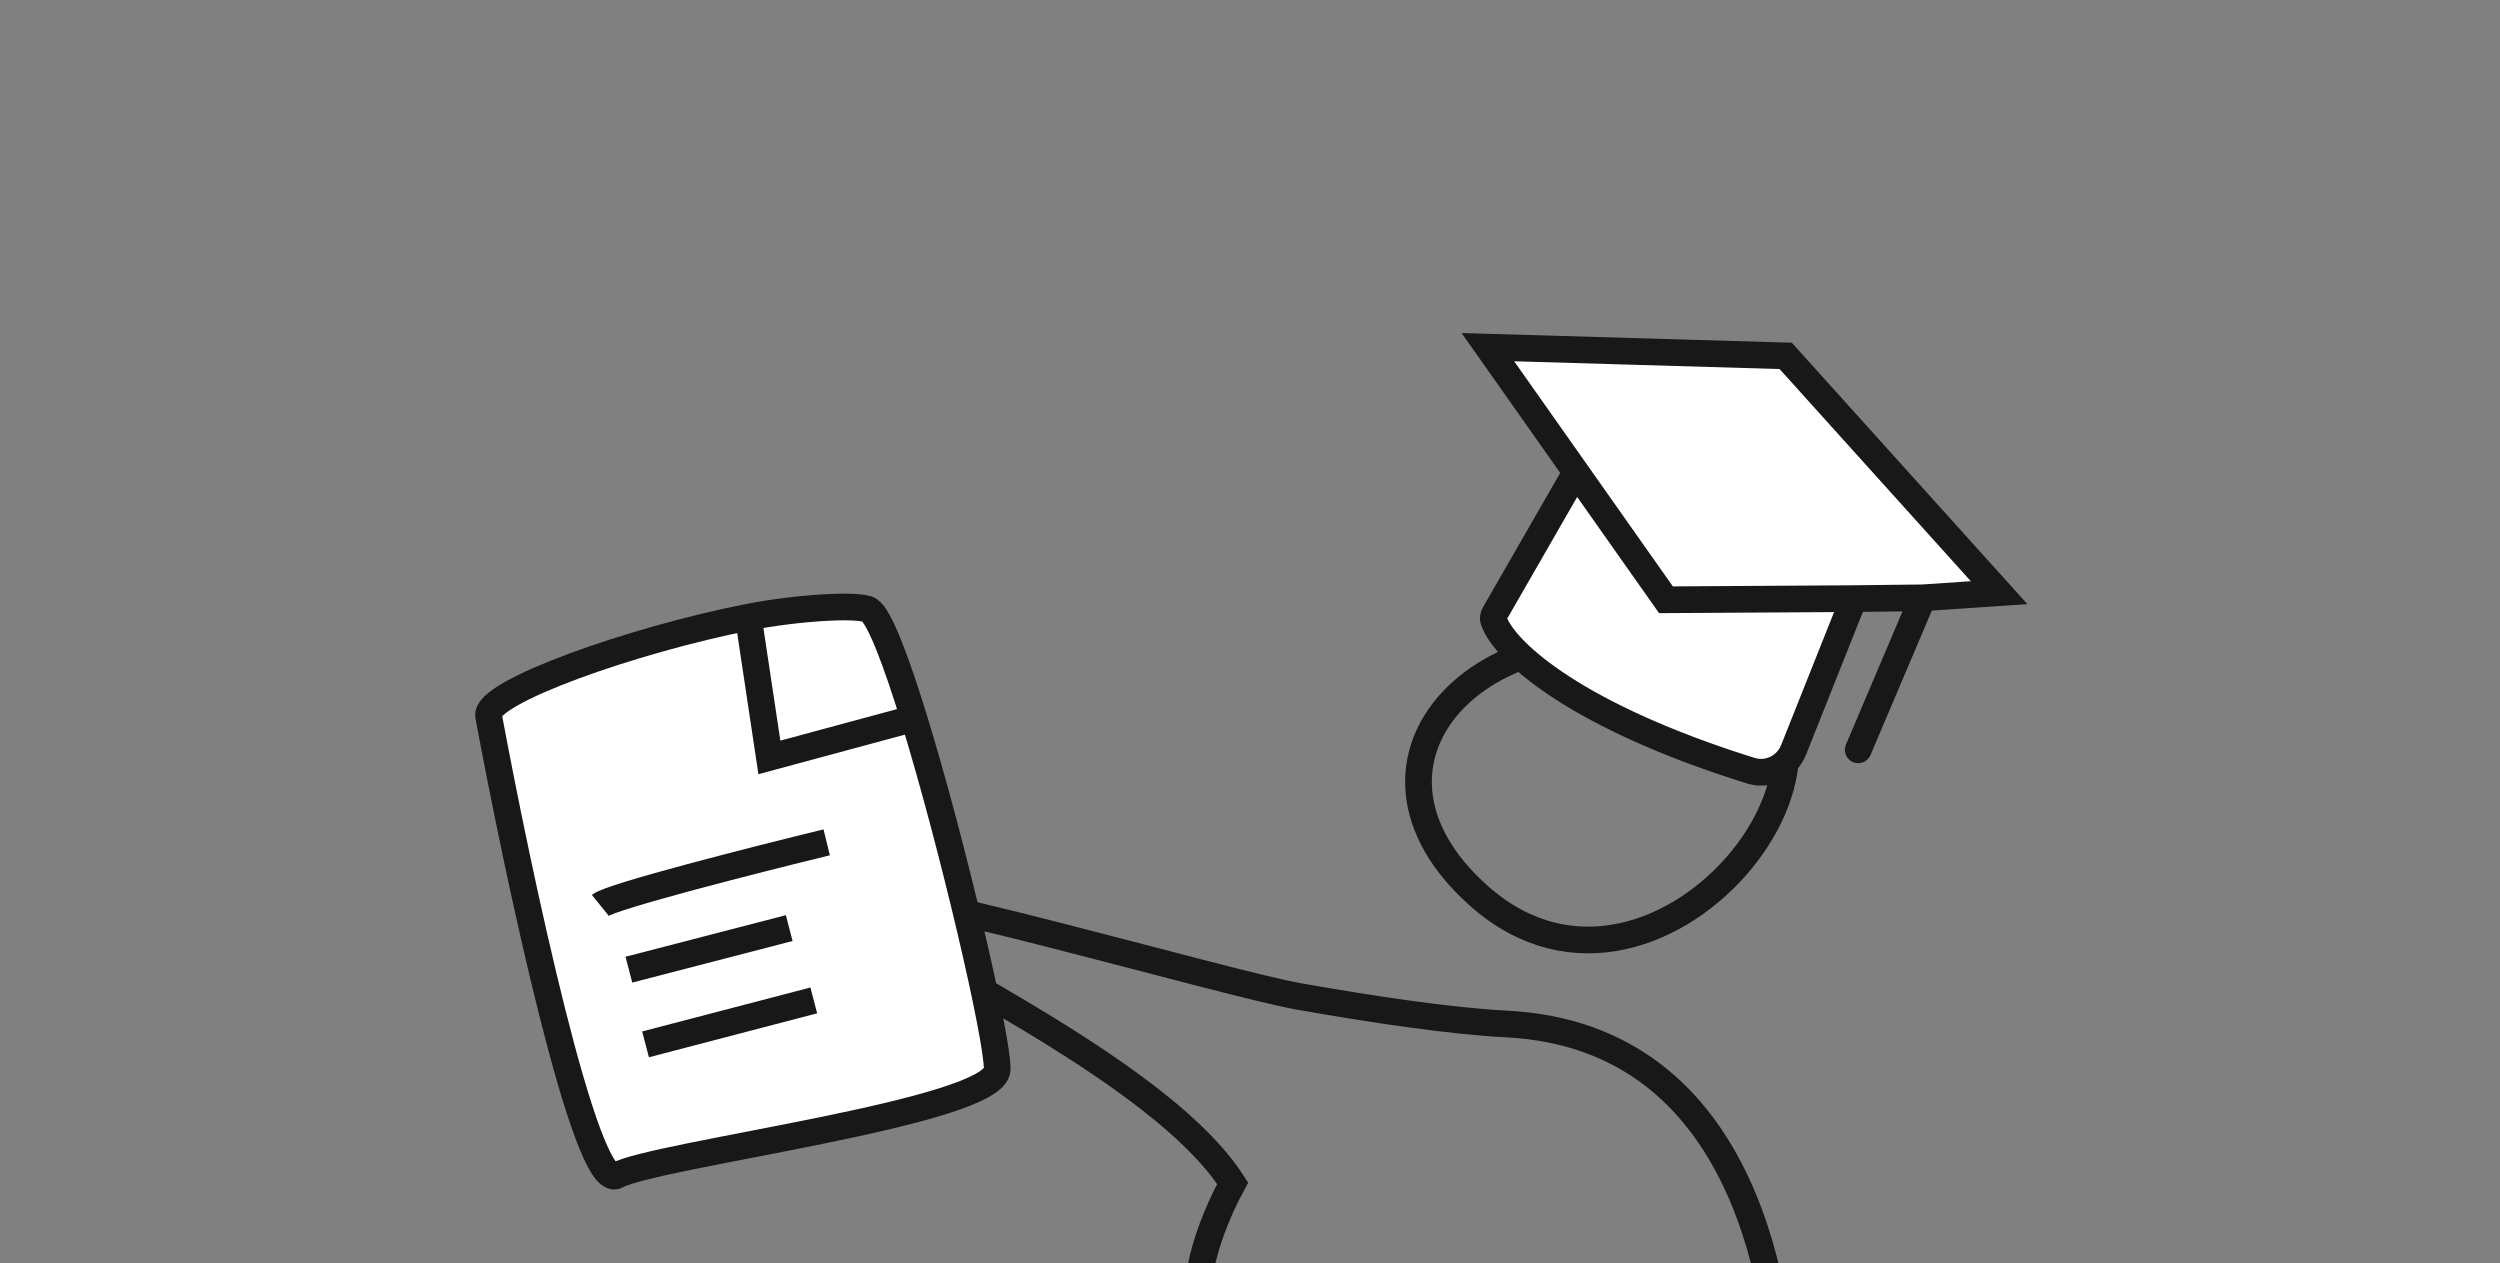
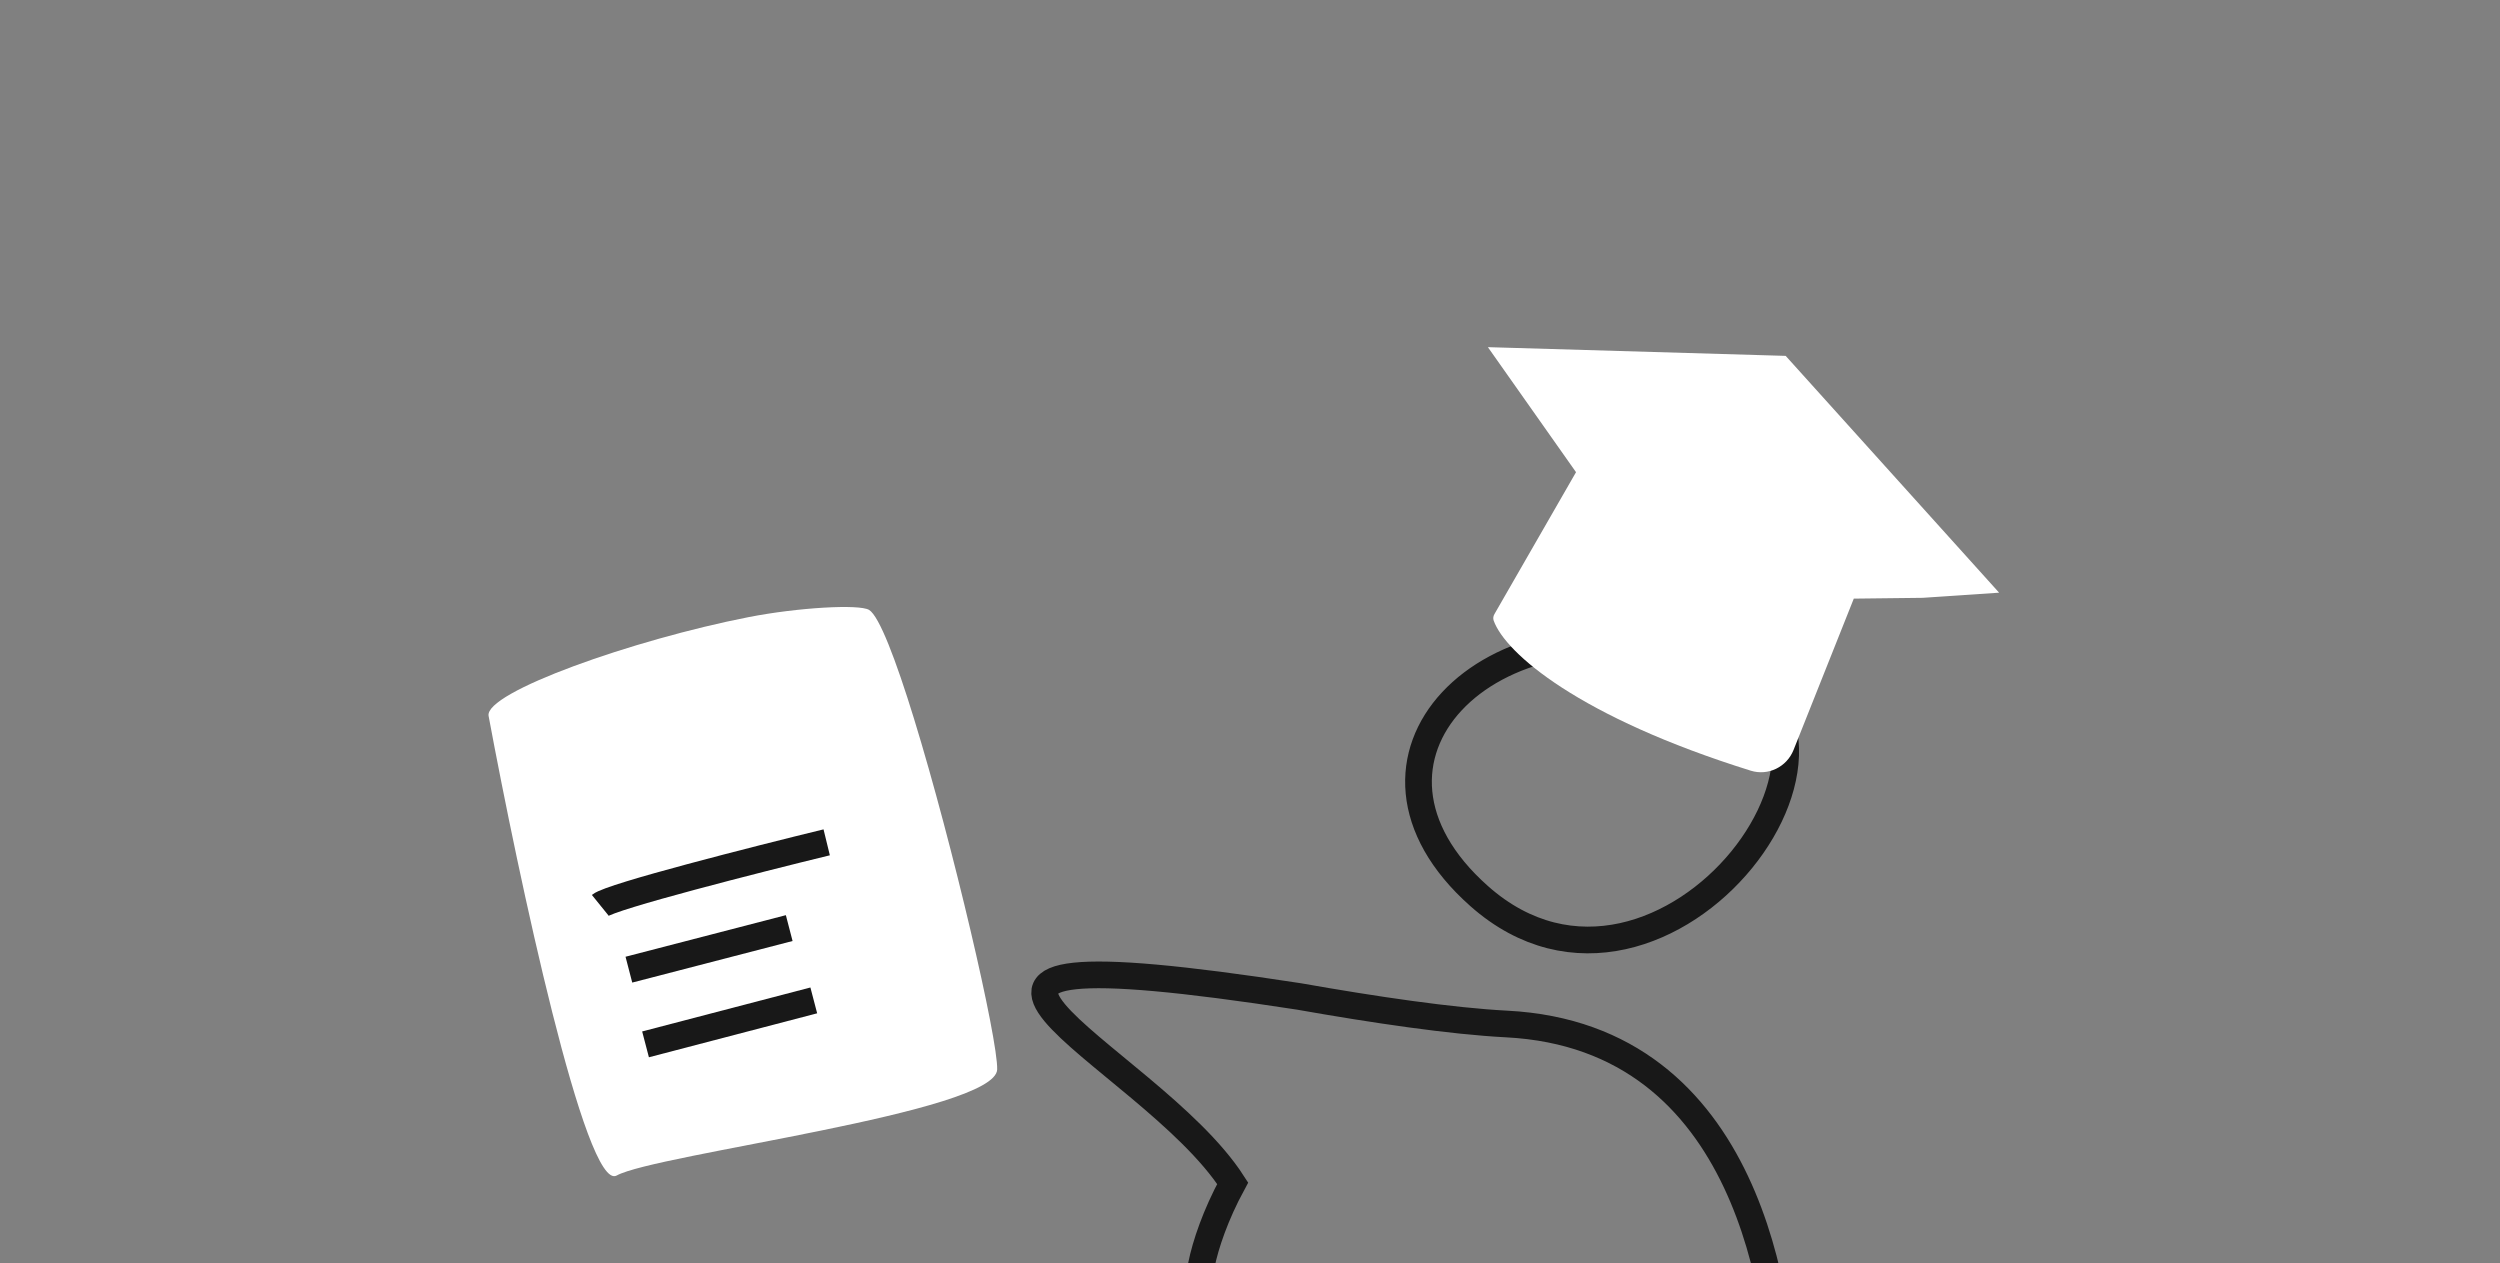
<svg xmlns="http://www.w3.org/2000/svg" width="281" height="142" viewBox="0 0 281 142" fill="none">
  <rect x="0" y="0" width="281" height="142" fill="#808080" stroke="none" />
  <g clip-path="url(#clip0_592_7366)">
    <path d="M191.343 73.528C166.91 66.616 149.073 85.494 166.267 100.729C187.07 119.162 215.775 80.44 191.343 73.528Z" stroke="#181818" stroke-width="3" stroke-linecap="round" />
-     <path d="M200.46 157.683C200.168 146.758 196.876 116.519 169.348 115.097C163.116 114.775 154.5 113.5 146 112C137.5 110.5 97.644 98.745 95.5 100.729C92.271 103.717 129 118.141 138.553 133C136.62 136.562 135.492 139.911 135.029 142.224C134.769 143.527 135.669 144.674 136.956 145.006L196.853 160.456C198.704 160.933 200.511 159.594 200.46 157.683Z" stroke="#181818" stroke-width="3" stroke-linecap="round" />
+     <path d="M200.46 157.683C200.168 146.758 196.876 116.519 169.348 115.097C163.116 114.775 154.5 113.5 146 112C92.271 103.717 129 118.141 138.553 133C136.62 136.562 135.492 139.911 135.029 142.224C134.769 143.527 135.669 144.674 136.956 145.006L196.853 160.456C198.704 160.933 200.511 159.594 200.46 157.683Z" stroke="#181818" stroke-width="3" stroke-linecap="round" />
    <path d="M167.239 39.021L200.71 40L224.7 66.617L216.118 67.195L208.366 67.286L201.592 84.302C200.833 86.209 198.744 87.236 196.784 86.624C177.501 80.608 169.203 73.434 167.888 69.753C167.802 69.513 167.845 69.25 167.972 69.028L177.145 53.074L167.239 39.021Z" fill="white" />
-     <path d="M177.145 53.074L167.972 69.028C167.845 69.25 167.802 69.513 167.888 69.753C169.203 73.434 177.501 80.608 196.784 86.624C198.744 87.236 200.833 86.209 201.592 84.302L208.366 67.286M208.366 67.286L187.254 67.415L167.239 39.021L200.71 40L224.7 66.617L216.118 67.195M208.366 67.286L216.118 67.195M216.118 67.195L208.864 84.278" stroke="#181818" stroke-width="3" stroke-linecap="round" />
    <path d="M69.316 132.128C65.846 134.056 58.272 98.495 54.919 80.474C54.416 77.821 71.193 71.904 84.109 69.371C89.711 68.273 96.59 67.89 97.684 68.554C98.827 69.247 100.7 74.175 102.723 80.745C107.103 94.969 112.185 116.891 112.082 120.208C111.93 125.056 73.654 129.717 69.316 132.128Z" fill="white" />
-     <path d="M84.109 69.371C89.711 68.273 96.59 67.89 97.684 68.554C98.827 69.247 100.7 74.175 102.723 80.745M84.109 69.371C71.193 71.904 54.416 77.821 54.919 80.474C58.272 98.495 65.846 134.056 69.316 132.128C73.654 129.717 111.93 125.056 112.082 120.208C112.185 116.891 107.103 94.969 102.723 80.745M84.109 69.371L86.478 85.134L102.723 80.745" stroke="#181818" stroke-width="3" stroke-linecap="round" />
    <path d="M92.92 94.678C84.954 96.62 68.712 100.753 67.47 101.758M88.708 104.317L70.687 108.99M91.469 112.445L72.558 117.387" stroke="#181818" stroke-width="3" />
  </g>
  <defs>
    <clipPath id="clip0_592_7366">
      <rect width="281" height="142" fill="white" />
    </clipPath>
  </defs>
</svg>